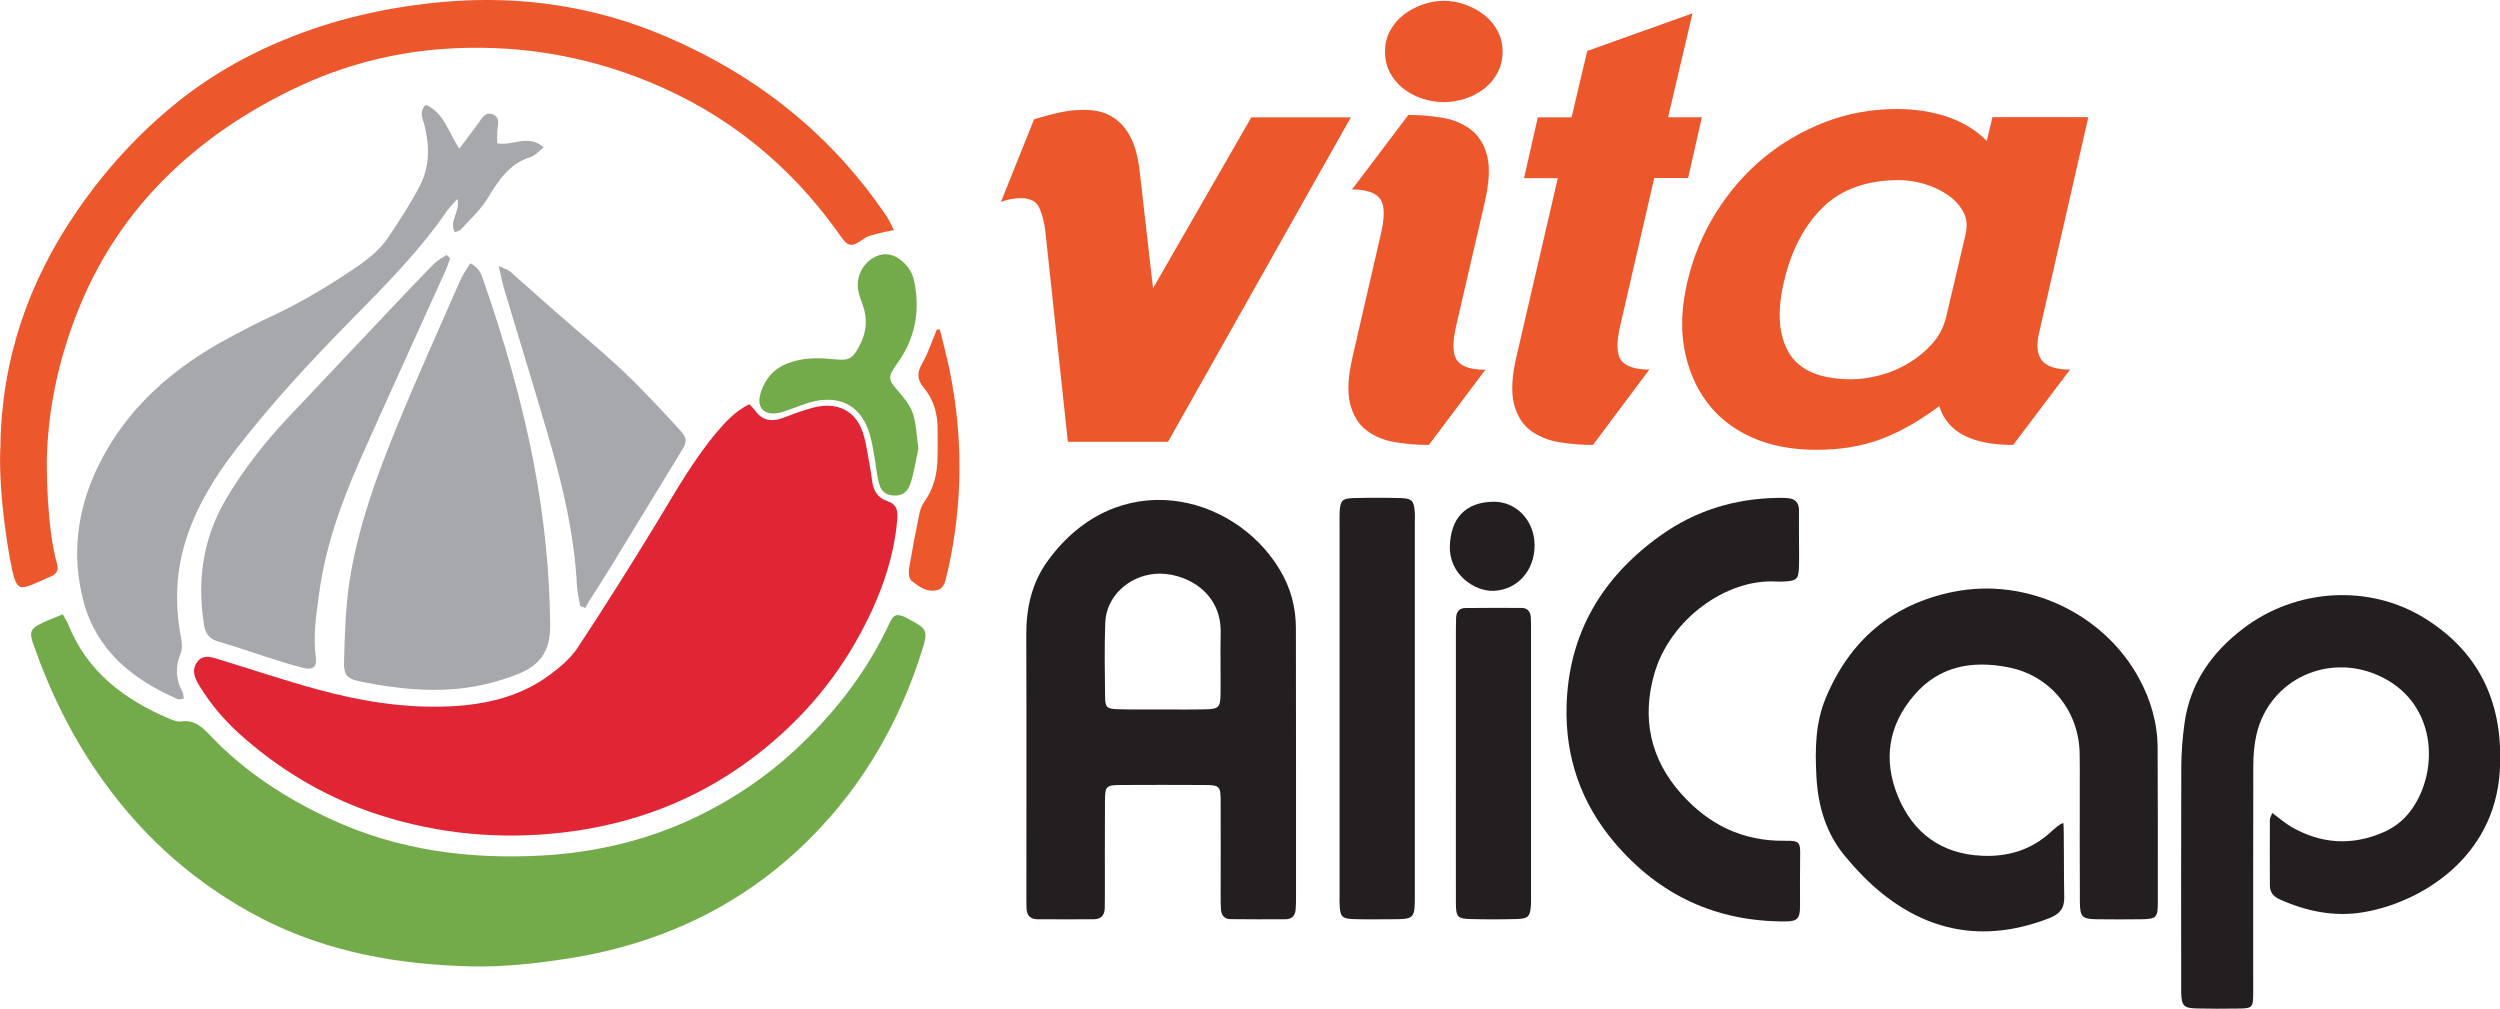
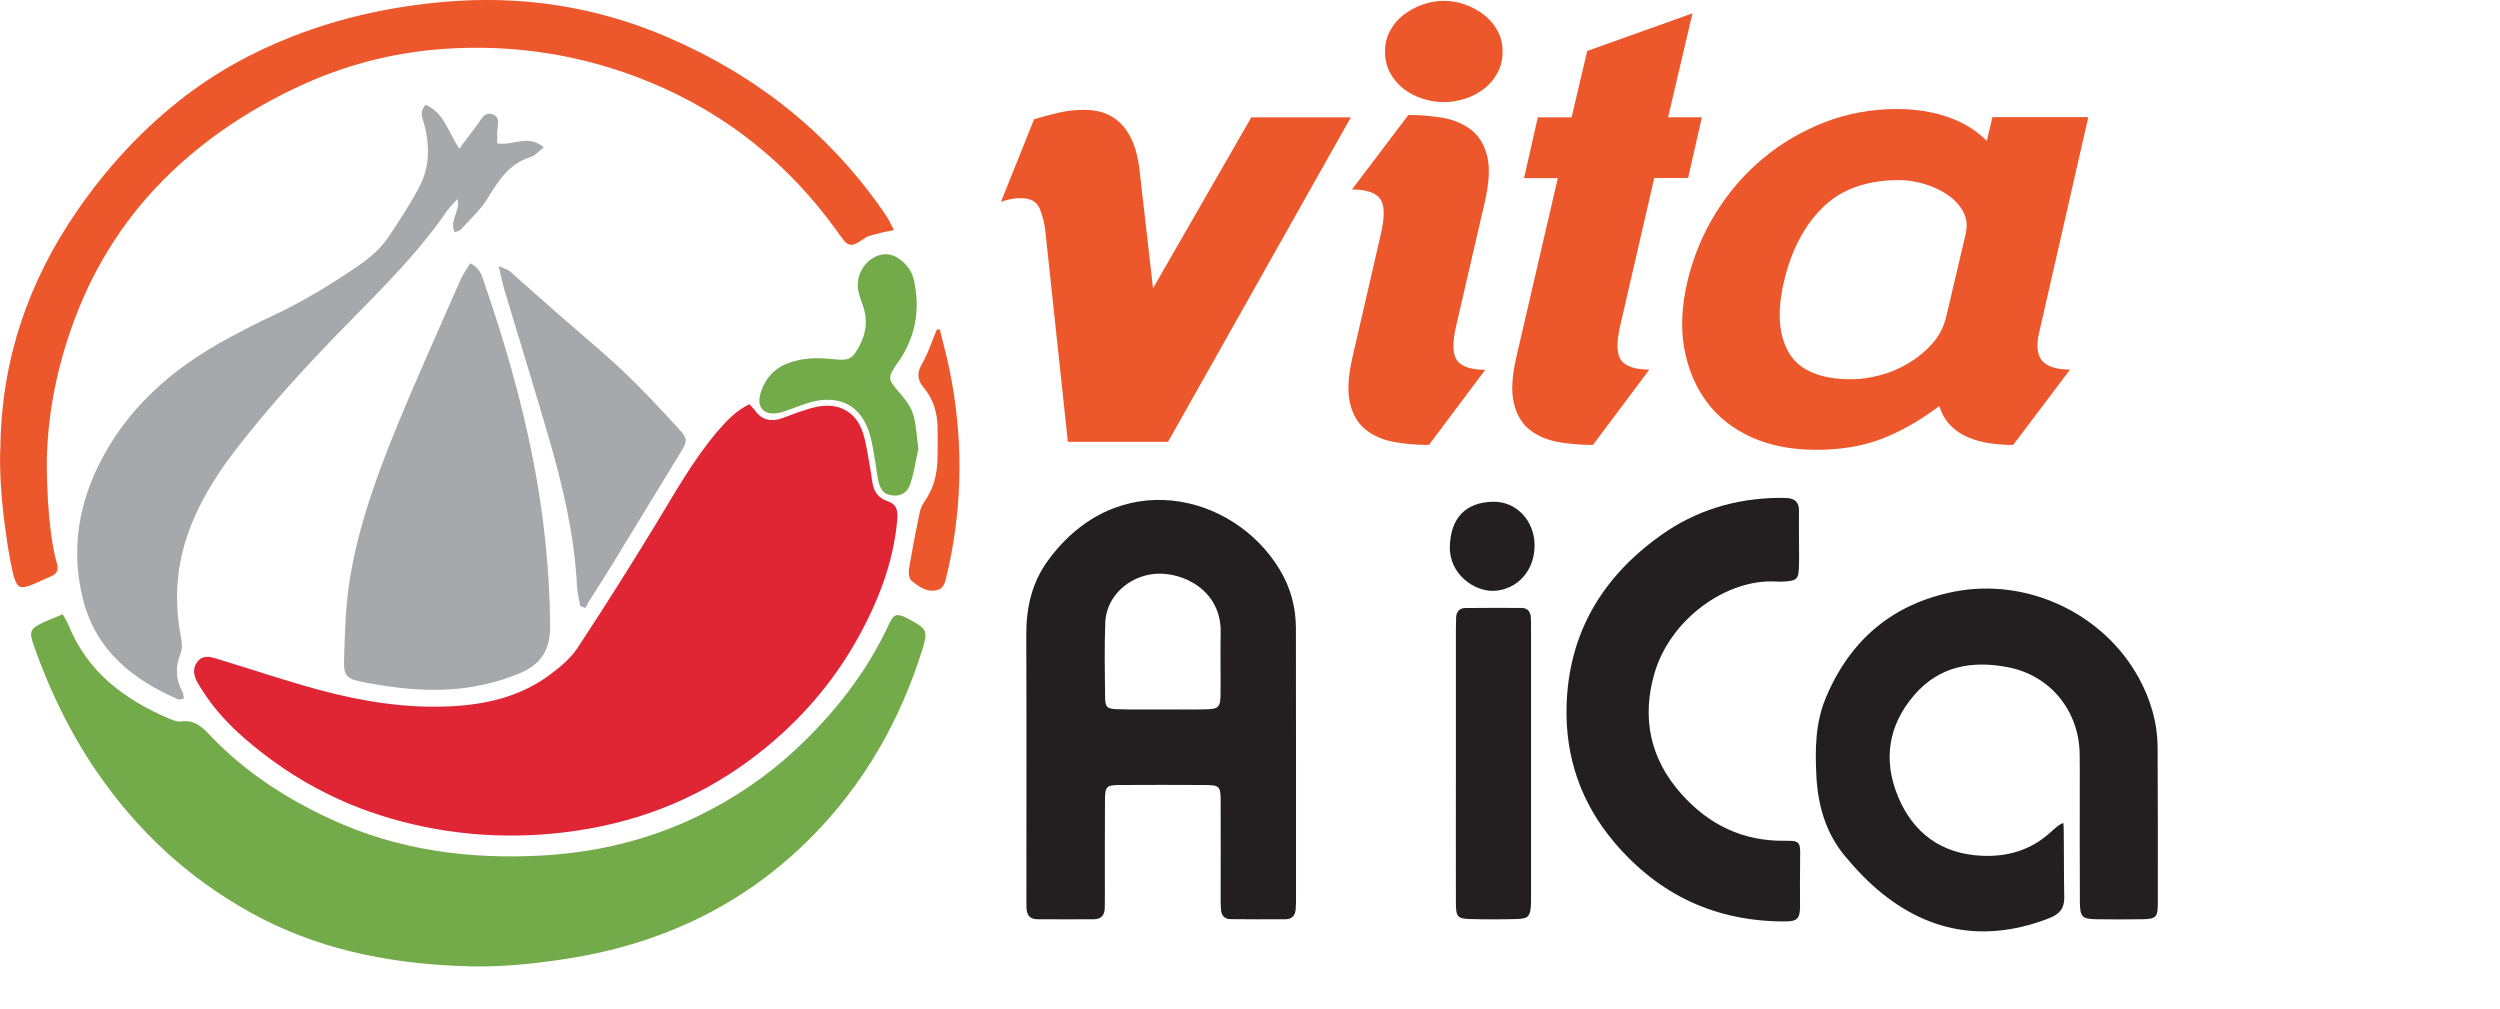
<svg xmlns="http://www.w3.org/2000/svg" version="1.1" x="0px" y="0px" viewBox="0 0 239.87 96.8" style="enable-background:new 0 0 239.87 96.8;" xml:space="preserve">
  <style type="text/css"> .st0{fill:#ED572C;} .st1{fill:url(#SVGID_1_);} .st2{fill:url(#SVGID_2_);} .st3{fill:url(#SVGID_3_);} .st4{fill:url(#SVGID_4_);} .st5{fill:url(#SVGID_5_);} .st6{fill:url(#SVGID_6_);} .st7{fill:#FFFFFF;} .st8{fill:#E02635;} .st9{fill:#73AB4B;} .st10{fill:#231F20;} .st11{fill:#A6A8AB;} .st12{fill:url(#SVGID_7_);} .st13{fill:#414141;} .st14{fill:#74A848;} .st15{fill:#C1A172;} .st16{fill:#3E3D3F;} </style>
  <g id="Layer_1">
    <g>
      <g>
        <path class="st8" d="M71.9,38.78c0.26,0.29,0.44,0.45,0.57,0.64c0.66,0.91,1.53,1.06,2.54,0.72c0.59-0.2,1.16-0.45,1.75-0.64 c0.59-0.19,1.18-0.4,1.79-0.5c2.03-0.34,3.6,0.56,4.24,2.51c0.31,0.94,0.44,1.95,0.62,2.93c0.12,0.61,0.2,1.22,0.29,1.83 c0.13,0.88,0.58,1.53,1.43,1.81c0.92,0.3,1.03,0.91,0.96,1.78c-0.34,3.88-1.67,7.44-3.48,10.82c-2.63,4.91-6.25,8.99-10.73,12.29 c-5.31,3.91-11.28,6.13-17.8,6.9c-6.01,0.71-11.93,0.17-17.67-1.67c-4.76-1.53-9.05-3.99-12.86-7.28 c-1.6-1.38-3.02-2.91-4.15-4.7c-0.15-0.24-0.31-0.48-0.45-0.73c-0.36-0.67-0.52-1.36,0-2.01c0.51-0.65,1.19-0.48,1.84-0.28 c3.24,0.99,6.45,2.07,9.71,2.96c4.15,1.13,8.39,1.82,12.72,1.61c3.44-0.17,6.72-0.93,9.54-3.03c0.98-0.73,1.98-1.56,2.65-2.57 c2.55-3.86,5.01-7.77,7.42-11.72c1.89-3.09,3.64-6.27,6-9.05C69.68,40.4,70.58,39.44,71.9,38.78z" />
        <path class="st9" d="M6.02,58.94c0.24,0.44,0.4,0.67,0.51,0.93c1.81,4.57,5.39,7.26,9.75,9.1c0.35,0.15,0.75,0.3,1.1,0.25 c1.32-0.18,2.05,0.56,2.88,1.44c3.27,3.42,7.19,5.95,11.46,7.93c6.47,3,13.34,3.89,20.38,3.49c5.18-0.3,10.19-1.5,14.88-3.78 c3.4-1.66,6.51-3.74,9.3-6.33c3.78-3.51,6.9-7.49,9.07-12.19c0.4-0.86,0.71-0.93,1.59-0.52c0.09,0.04,0.17,0.09,0.25,0.14 c1.79,0.94,1.87,1.12,1.28,3.01c-2.14,6.8-5.61,12.86-10.63,17.92c-6.46,6.51-14.36,10.24-23.41,11.65 c-3.07,0.48-6.16,0.81-9.25,0.74c-6.98-0.17-13.75-1.36-20.04-4.58C19,84.97,13.96,80.56,9.93,74.96 c-2.9-4.02-5.06-8.4-6.7-13.06c-0.45-1.27-0.34-1.58,0.85-2.14C4.67,59.48,5.29,59.25,6.02,58.94z" />
        <path class="st10" d="M124.35,73.19c0,4.29,0,8.59,0,12.88c0,0.38,0,0.76-0.03,1.14c-0.03,0.61-0.34,0.99-0.98,0.99 c-1.76,0.01-3.53,0.01-5.29-0.01c-0.57-0.01-0.86-0.36-0.9-0.92c-0.03-0.38-0.03-0.76-0.03-1.14c0-3.05,0.01-6.11,0-9.16 c0-1.56-0.08-1.64-1.6-1.65c-2.67-0.01-5.34-0.02-8.02,0c-1.36,0.01-1.47,0.12-1.48,1.48c-0.02,3.05-0.01,6.11-0.01,9.16 c0,0.38,0,0.76-0.01,1.14c-0.01,0.68-0.31,1.09-1.03,1.1c-1.81,0.01-3.63,0.01-5.44,0c-0.72,0-1.02-0.42-1.04-1.09 c-0.01-0.29-0.01-0.57-0.01-0.86c0-8.44,0.02-16.89-0.01-25.33c-0.01-2.61,0.53-5.02,2.09-7.15c6.66-9.11,17.76-6.46,22.19,0.82 c1.08,1.77,1.59,3.66,1.59,5.71C124.34,64.6,124.34,68.9,124.35,73.19C124.35,73.19,124.35,73.19,124.35,73.19z M111.48,68.07 C111.48,68.07,111.48,68.06,111.48,68.07c1.38,0,2.76,0.02,4.14-0.01c1.31-0.02,1.48-0.19,1.49-1.5c0.02-1.95-0.03-3.9,0.01-5.85 c0.09-4.11-3.68-5.87-6.3-5.65c-2.57,0.22-4.68,2.21-4.77,4.66c-0.09,2.38-0.05,4.76-0.02,7.13c0.01,1.05,0.18,1.18,1.31,1.2 C108.72,68.09,110.1,68.07,111.48,68.07z" />
        <path class="st10" d="M197.98,78.98c0.07,0.4,0.03,5.33,0.08,7.09c0.03,1.07-0.44,1.64-1.42,2.02c-5.78,2.25-11.15,1.55-16-2.32 c-1.33-1.06-2.53-2.32-3.62-3.63c-1.83-2.2-2.6-4.85-2.74-7.68c-0.13-2.53-0.11-5.07,0.89-7.47c2.31-5.56,6.4-9.05,12.32-10.22 c7-1.38,14.34,2.09,17.72,8.27c1.14,2.08,1.8,4.32,1.81,6.7c0.03,4.96,0.02,9.92,0.02,14.88c0,1.41-0.16,1.56-1.56,1.58 c-1.43,0.02-2.86,0.02-4.29,0c-1.43-0.02-1.62-0.21-1.63-1.7c-0.02-3.77-0.01-7.53-0.01-11.3c0-0.95,0.01-1.91-0.01-2.86 c-0.05-4.11-2.8-7.54-6.88-8.32c-3.41-0.66-6.58-0.14-9,2.68c-2.51,2.92-2.99,6.26-1.54,9.75c1.46,3.49,4.17,5.49,8.05,5.66 c2.48,0.11,4.71-0.55,6.58-2.26C196.92,79.69,197.71,78.96,197.98,78.98z" />
-         <path class="st10" d="M218.02,78c0.72,0.53,1.26,1.01,1.87,1.36c2.84,1.62,5.77,1.8,8.78,0.5c1.27-0.55,2.25-1.41,2.98-2.58 c2.34-3.71,2-9.68-2.97-12.24c-5.05-2.61-10.95,0.07-12.18,5.46c-0.22,0.97-0.3,1.98-0.3,2.98c-0.02,7.25-0.01,14.5-0.01,21.74 c0,1.47-0.05,1.54-1.51,1.55c-1.29,0.02-2.58,0.02-3.86-0.01c-1.3-0.03-1.49-0.23-1.54-1.5c-0.01-0.19,0-0.38,0-0.57 c0-7.06-0.02-14.11,0.01-21.17c0.01-1.38,0.12-2.77,0.31-4.13c0.54-3.86,2.61-6.79,5.65-9.1c5.07-3.85,12.11-4.29,17.48-0.92 c5.35,3.36,7.5,8.35,7.12,14.61c-0.51,8.35-7.59,12.61-13.05,13.54c-2.79,0.48-5.51-0.07-8.09-1.24 c-0.58-0.26-0.92-0.67-0.92-1.31c-0.01-2.1-0.01-4.2,0-6.29C217.78,78.51,217.89,78.34,218.02,78z" />
        <path class="st0" d="M85.77,22.08c-0.64,0.13-1,0.18-1.36,0.29c-0.5,0.14-1.07,0.21-1.47,0.5c-1.51,1.09-1.65,0.66-2.62-0.68 c-4.64-6.46-10.62-11.29-18-14.32C56,5.27,49.4,4.22,42.59,4.69C37.6,5.04,32.83,6.3,28.29,8.47c-4.39,2.1-8.4,4.74-11.9,8.09 c-4.12,3.94-7.18,8.63-9.2,13.99c-1.67,4.42-2.61,8.99-2.7,13.68c0,5.54,0.64,8.76,0.96,9.78c0.3,0.97-0.27,1.18-0.93,1.45 c-0.53,0.22-1.04,0.49-1.57,0.69c-0.92,0.34-1.25,0.27-1.56-0.63c-0.44-1.25-1.6-8.25-1.35-12.7c0.11-8.29,2.67-15.8,7.38-22.62 c2.76-4,6-7.54,9.79-10.55c3.31-2.62,6.98-4.65,10.92-6.18c4.65-1.81,9.48-2.85,14.45-3.29C50-0.47,57.16,0.61,63.98,3.54 c8.65,3.71,15.79,9.36,21.09,17.22C85.3,21.1,85.46,21.49,85.77,22.08z" />
        <path class="st11" d="M45.12,25.26c0.96,0.47,1.11,1.2,1.34,1.86c1.92,5.55,3.55,11.17,4.68,16.94 c1.03,5.25,1.59,10.54,1.65,15.89c0.03,2.39-0.87,3.84-3.06,4.71c-1.93,0.77-3.91,1.25-5.96,1.44c-3.01,0.27-6-0.08-8.96-0.66 c-1.52-0.3-1.84-0.57-1.8-2.08c0.08-2.61,0.15-5.25,0.56-7.82c0.82-5.06,2.57-9.87,4.5-14.59c1.95-4.76,4.08-9.45,6.14-14.16 C44.45,26.28,44.78,25.82,45.12,25.26z" />
        <path class="st11" d="M40.84,10.05c1.77,0.76,2.17,2.62,3.23,4.22c0.66-0.88,1.21-1.64,1.78-2.38c0.36-0.48,0.66-1.2,1.42-0.92 c0.78,0.29,0.47,1.03,0.44,1.62c-0.02,0.37,0,0.74,0,1.16c1.48,0.29,2.97-0.93,4.46,0.39c-0.48,0.36-0.82,0.8-1.26,0.93 c-2.06,0.63-3.07,2.24-4.12,3.95c-0.68,1.12-1.7,2.03-2.59,3.02c-0.11,0.12-0.33,0.14-0.57,0.24c-0.57-1.11,0.56-1.99,0.26-3.19 c-0.39,0.44-0.73,0.76-0.99,1.13c-2.69,3.92-6.03,7.25-9.34,10.62c-3.87,3.94-7.64,8.01-11.01,12.4 c-1.95,2.54-3.62,5.25-4.64,8.34c-1.05,3.17-1.16,6.35-0.54,9.6c0.09,0.49,0.14,1.08-0.04,1.52c-0.53,1.29-0.48,2.5,0.19,3.71 c0.08,0.15,0.07,0.36,0.12,0.62c-0.23,0.03-0.44,0.12-0.57,0.06c-4.34-1.89-7.82-4.67-9.07-9.45c-1.14-4.36-0.61-8.64,1.31-12.69 c2.71-5.7,7.23-9.63,12.7-12.56c1.35-0.72,2.7-1.43,4.09-2.07c2.91-1.35,5.63-3.01,8.28-4.82c1.16-0.79,2.2-1.7,2.96-2.86 c1.05-1.59,2.11-3.18,2.97-4.87c0.94-1.85,0.91-3.86,0.39-5.87C40.54,11.35,40.2,10.74,40.84,10.05z" />
        <path class="st10" d="M172.61,51.81c0,0.91,0.03,1.81-0.01,2.72c-0.04,0.98-0.23,1.17-1.17,1.25c-0.33,0.03-0.67,0.04-1,0.02 c-4.77-0.29-10.21,3.6-11.71,8.88c-1.19,4.18-0.42,8.1,2.58,11.47c2.66,2.99,5.91,4.57,9.94,4.52c1.45-0.02,1.51,0.11,1.48,1.56 c-0.03,1.57-0.01,3.15-0.01,4.72c0,1.16-0.25,1.46-1.39,1.46c-6.65,0.03-12.13-2.51-16.43-7.59c-3.19-3.77-4.71-8.16-4.58-13.06 c0.18-6.98,3.4-12.37,9.03-16.39c3.36-2.4,7.15-3.54,11.26-3.6c0.29,0,0.57,0,0.86,0.02c0.74,0.03,1.15,0.41,1.15,1.17 C172.61,49.91,172.6,50.86,172.61,51.81C172.61,51.81,172.61,51.81,172.61,51.81z" />
-         <path class="st11" d="M43.19,24.78c-0.14,0.39-0.26,0.78-0.43,1.16c-2.73,6.04-5.49,12.07-8.18,18.12 c-1.84,4.15-3.37,8.42-3.97,12.95C30.35,59,30.02,60.98,30.3,63c0.14,1.01-0.24,1.32-1.26,1.07c-1.25-0.31-2.47-0.72-3.7-1.11 c-1.46-0.46-2.89-0.98-4.36-1.39c-0.87-0.24-1.27-0.76-1.4-1.59c-0.7-4.34-0.09-8.46,2.2-12.26c1.65-2.74,3.61-5.27,5.81-7.6 c3.24-3.43,6.48-6.86,9.72-10.29c1.44-1.52,2.88-3.05,4.35-4.54c0.33-0.34,0.79-0.56,1.19-0.83 C42.97,24.57,43.08,24.68,43.19,24.78z" />
-         <path class="st10" d="M128.53,67.95c0-5.91,0-11.83,0-17.74c0-0.38-0.01-0.76,0.01-1.14c0.06-1.03,0.26-1.25,1.3-1.28 c1.53-0.04,3.05-0.04,4.58,0c1.04,0.03,1.24,0.26,1.32,1.28c0.03,0.38,0.01,0.76,0.01,1.14c0,11.88,0,23.75,0,35.63 c0,2.36,0,2.36-2.41,2.36c-1.19,0-2.39,0.03-3.58-0.02c-0.97-0.04-1.15-0.25-1.22-1.2c-0.03-0.38-0.01-0.76-0.01-1.14 C128.53,79.88,128.53,73.91,128.53,67.95z" />
        <path class="st11" d="M55.67,58.14c-0.11-0.64-0.28-1.27-0.31-1.92c-0.25-4.89-1.36-9.61-2.72-14.27 c-1.37-4.71-2.82-9.39-4.23-14.09c-0.2-0.67-0.33-1.36-0.56-2.33c0.55,0.25,0.86,0.32,1.07,0.5c1.47,1.28,2.91,2.6,4.38,3.88 c2.18,1.92,4.43,3.76,6.54,5.75c1.9,1.8,3.67,3.73,5.44,5.65c0.69,0.75,0.63,1.1,0.13,1.92c-2.28,3.74-4.56,7.48-6.84,11.21 c-0.67,1.1-1.37,2.17-2.06,3.26c-0.13,0.2-0.23,0.42-0.34,0.63C56.01,58.28,55.84,58.21,55.67,58.14z" />
        <path class="st10" d="M139.69,73.29c0-4.29,0-8.58,0-12.87c0-0.38,0.01-0.76,0.02-1.14c0.02-0.55,0.29-0.93,0.86-0.94 c1.81-0.02,3.62-0.02,5.43-0.01c0.57,0,0.85,0.37,0.88,0.92c0.02,0.38,0.02,0.76,0.02,1.14c0,8.53,0,17.06,0,25.59 c0,0.29,0.01,0.57-0.01,0.86c-0.07,1.1-0.25,1.31-1.39,1.34c-1.48,0.04-2.96,0.04-4.43,0c-1.2-0.03-1.37-0.21-1.38-1.47 C139.68,82.24,139.69,77.76,139.69,73.29C139.69,73.29,139.69,73.29,139.69,73.29z" />
        <path class="st9" d="M88.12,43.02c-0.22,1-0.39,2.23-0.77,3.39c-0.31,0.93-0.95,1.22-1.77,1.12c-0.73-0.09-1.11-0.47-1.32-1.46 c-0.15-0.7-0.21-1.41-0.34-2.11c-0.14-0.8-0.25-1.6-0.49-2.37c-0.78-2.55-2.67-3.65-5.3-3.09c-0.69,0.15-1.36,0.44-2.03,0.67 c-0.45,0.15-0.89,0.34-1.36,0.44c-1.46,0.3-2.21-0.53-1.74-1.97c0.43-1.34,1.29-2.31,2.65-2.81c1.43-0.53,2.89-0.52,4.38-0.36 c1.46,0.16,1.79-0.05,2.47-1.36c0.65-1.26,0.76-2.53,0.27-3.87c-0.15-0.4-0.3-0.81-0.39-1.22c-0.32-1.34,0.35-2.75,1.57-3.37 c0.8-0.4,1.57-0.34,2.3,0.17c0.72,0.51,1.25,1.18,1.44,2.06c0.57,2.58,0.24,5.02-1.13,7.29c-0.12,0.2-0.26,0.4-0.4,0.59 c-1.04,1.49-1,1.6,0.15,2.92c0.52,0.6,1.05,1.28,1.29,2.02C87.91,40.67,87.93,41.74,88.12,43.02z" />
        <path class="st0" d="M90.17,31.6c0.31,1.28,0.66,2.56,0.93,3.85c1.31,6.39,1.29,12.77-0.12,19.14c-0.02,0.09-0.04,0.19-0.07,0.28 c-0.2,0.67-0.17,1.53-1.01,1.75c-0.97,0.25-1.76-0.35-2.45-0.91c-0.24-0.19-0.29-0.78-0.23-1.16c0.3-1.78,0.64-3.56,1.01-5.33 c0.08-0.41,0.27-0.82,0.51-1.16c0.86-1.22,1.18-2.59,1.21-4.04c0.03-0.95,0.01-1.91,0.01-2.86c0.01-1.48-0.39-2.84-1.34-3.98 c-0.65-0.78-0.64-1.44-0.13-2.32c0.58-1.01,0.94-2.15,1.39-3.23C89.99,31.62,90.08,31.61,90.17,31.6z" />
        <path class="st10" d="M147.24,52.29c0.02,2.46-1.66,4.31-3.93,4.4c-1.8,0.07-4.29-1.56-4.2-4.3c0.09-2.66,1.48-4.19,4.13-4.25 C145.46,48.09,147.22,49.92,147.24,52.29z" />
        <g>
          <path class="st0" d="M112.07,42.39h-9.61l-2.16-20.19c-0.08-0.76-0.26-1.48-0.54-2.17c-0.28-0.68-0.88-1.02-1.8-1.02 c-0.64,0-1.28,0.12-1.92,0.36l3.18-7.93c0.8-0.24,1.59-0.45,2.37-0.63c0.78-0.18,1.57-0.27,2.37-0.27 c0.96,0,1.77,0.16,2.41,0.48c0.64,0.32,1.17,0.76,1.59,1.32c0.42,0.56,0.74,1.2,0.96,1.92c0.22,0.72,0.37,1.5,0.45,2.34 l1.26,11.06l9.43-16.4h9.55L112.07,42.39z" />
          <path class="st0" d="M137.1,42.69c-1.12,0-2.21-0.09-3.27-0.27c-1.06-0.18-1.97-0.56-2.73-1.14c-0.76-0.58-1.28-1.43-1.56-2.55 c-0.28-1.12-0.2-2.62,0.24-4.51l2.7-11.72c0.4-1.68,0.38-2.82-0.06-3.42c-0.44-0.6-1.34-0.9-2.7-0.9l5.41-7.15 c1.12,0,2.21,0.09,3.27,0.27c1.06,0.18,1.97,0.56,2.73,1.14c0.76,0.58,1.28,1.42,1.56,2.52s0.2,2.59-0.24,4.48l-2.71,11.72 c-0.4,1.68-0.38,2.82,0.06,3.42c0.44,0.6,1.34,0.9,2.71,0.9L137.1,42.69z M144.17,4.94c0,0.76-0.16,1.44-0.48,2.04 c-0.32,0.6-0.75,1.11-1.29,1.53c-0.54,0.42-1.15,0.74-1.83,0.96c-0.68,0.22-1.36,0.33-2.04,0.33c-0.68,0-1.36-0.11-2.04-0.33 c-0.68-0.22-1.29-0.54-1.83-0.96c-0.54-0.42-0.97-0.93-1.29-1.53c-0.32-0.6-0.48-1.28-0.48-2.04c0-0.72,0.16-1.38,0.48-1.98 c0.32-0.6,0.75-1.11,1.29-1.53c0.54-0.42,1.15-0.75,1.83-0.99c0.68-0.24,1.36-0.36,2.04-0.36c0.68,0,1.36,0.12,2.04,0.36 c0.68,0.24,1.29,0.57,1.83,0.99c0.54,0.42,0.97,0.93,1.29,1.53C144.01,3.55,144.17,4.22,144.17,4.94z" />
          <path class="st0" d="M152.84,42.69c-1.12,0-2.21-0.09-3.28-0.27c-1.06-0.18-1.97-0.56-2.74-1.14c-0.76-0.58-1.28-1.43-1.56-2.55 c-0.28-1.12-0.2-2.62,0.24-4.51l3.97-17.13h-3.24l1.32-5.83h3.24l1.5-6.37l10.1-3.61l-2.34,9.97h3.24l-1.32,5.83h-3.25 l-3.24,14.06c-0.4,1.68-0.38,2.82,0.06,3.42c0.44,0.6,1.34,0.9,2.71,0.9L152.84,42.69z" />
          <path class="st0" d="M193.16,42.69c-3.97,0-6.33-1.24-7.09-3.73c-1.92,1.44-3.79,2.5-5.62,3.18c-1.82,0.68-3.88,1.02-6.16,1.02 c-2.36,0-4.44-0.4-6.22-1.2c-1.78-0.8-3.21-1.92-4.29-3.37c-1.08-1.44-1.8-3.14-2.17-5.11c-0.36-1.96-0.26-4.12,0.3-6.49 c0.56-2.36,1.47-4.56,2.73-6.58c1.26-2.02,2.77-3.76,4.54-5.23c1.76-1.46,3.73-2.61,5.92-3.46c2.18-0.84,4.48-1.26,6.88-1.26 c1.76,0,3.38,0.25,4.87,0.75c1.48,0.5,2.74,1.27,3.78,2.31l0.54-2.28h9.2l-4.69,20.55c-0.32,1.28-0.24,2.21,0.24,2.8 c0.48,0.58,1.38,0.87,2.7,0.87L193.16,42.69z M188.59,22.5c0.2-0.84,0.12-1.58-0.24-2.22c-0.36-0.64-0.87-1.18-1.53-1.62 c-0.66-0.44-1.4-0.78-2.22-1.02c-0.82-0.24-1.61-0.36-2.37-0.36c-3.13,0-5.58,0.88-7.36,2.64c-1.78,1.76-3.01,4.13-3.7,7.09 c-0.68,2.88-0.52,5.17,0.48,6.85c1,1.68,3,2.53,6.01,2.53c0.84,0,1.75-0.13,2.73-0.39c0.98-0.26,1.9-0.65,2.76-1.17 c0.86-0.52,1.61-1.14,2.25-1.86c0.64-0.72,1.08-1.56,1.32-2.52L188.59,22.5z" />
        </g>
      </g>
    </g>
  </g>
  <g id="Layer_2"> </g>
</svg>